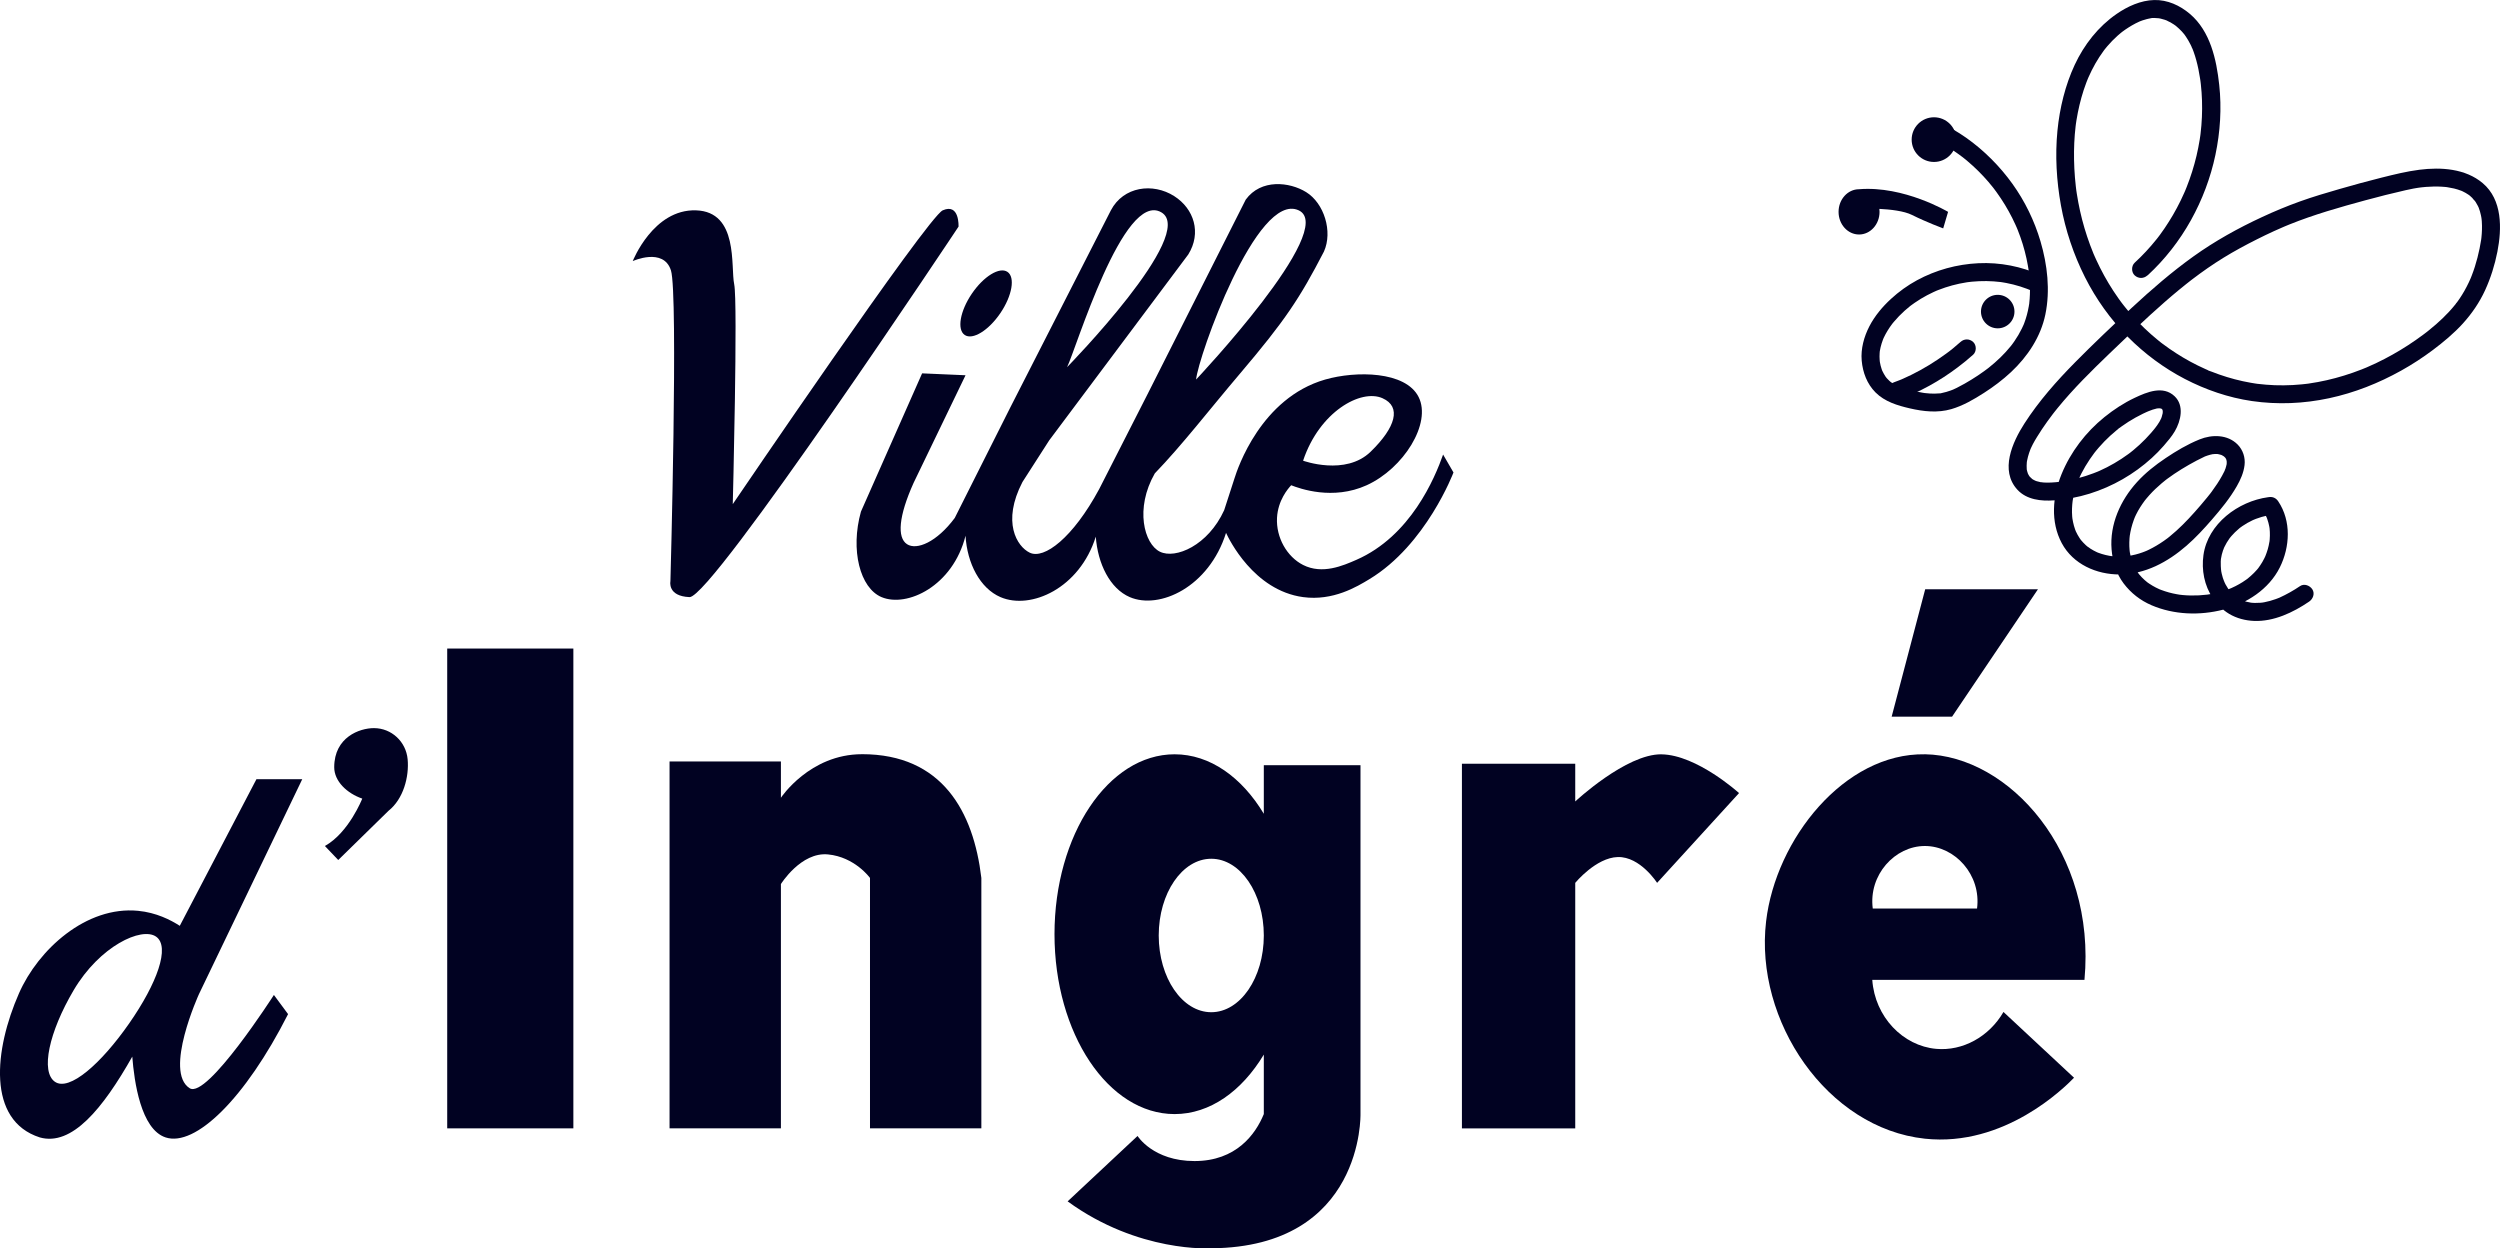
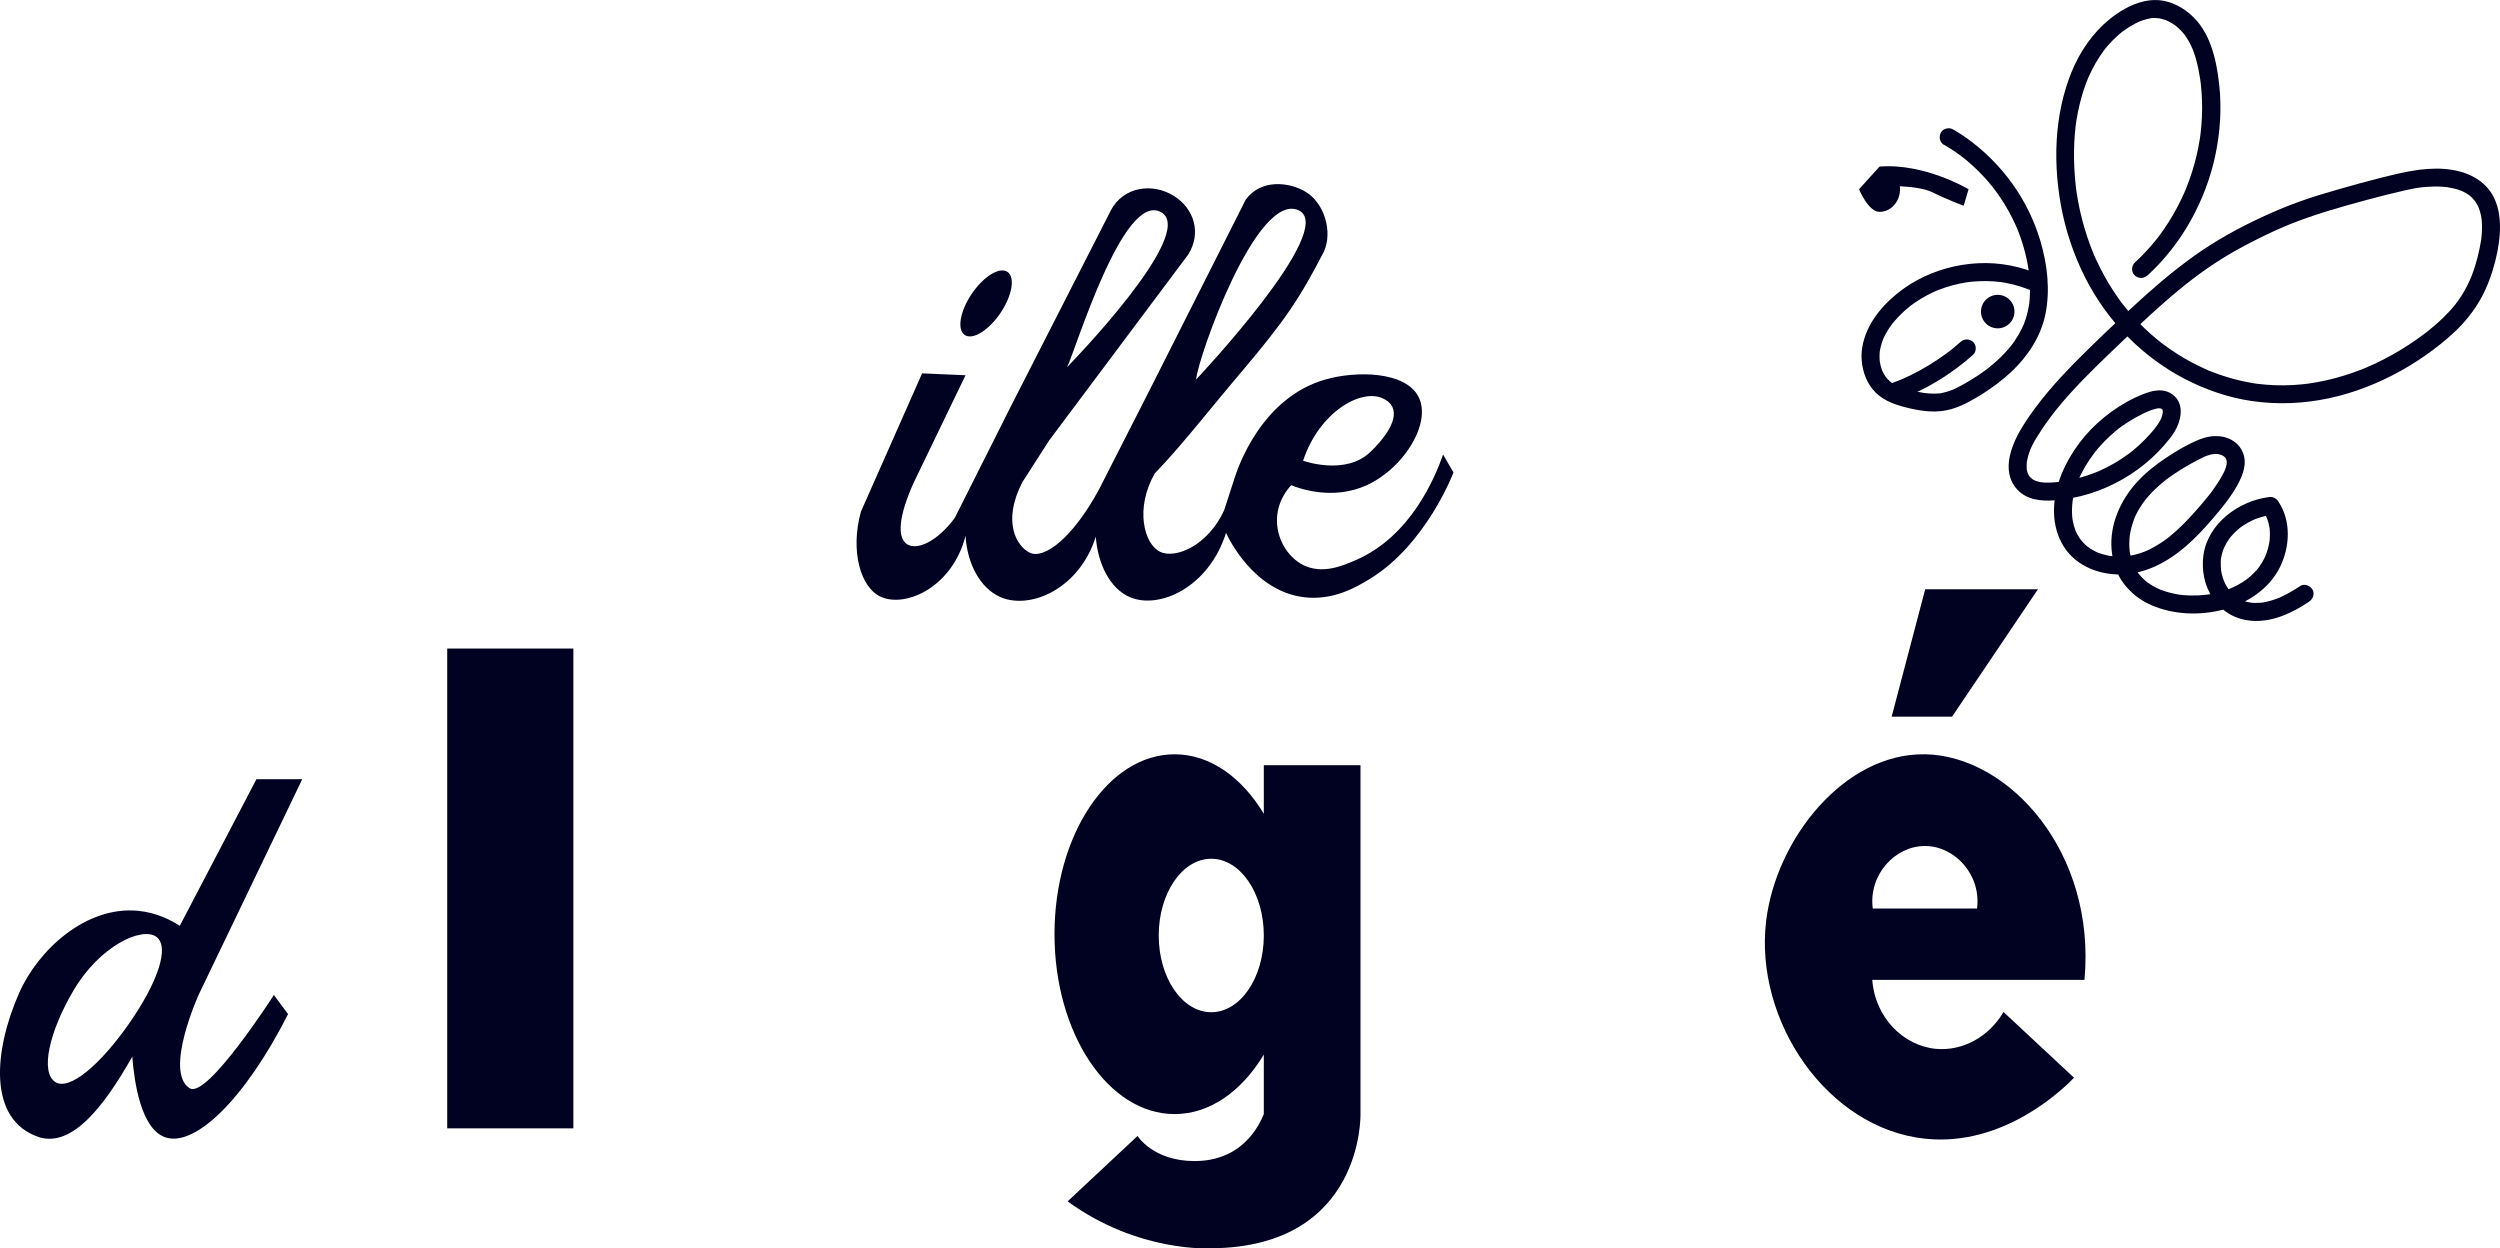
<svg xmlns="http://www.w3.org/2000/svg" id="Calque_2" data-name="Calque 2" viewBox="0 0 921.1 459.97">
  <g id="Calque_1-2" data-name="Calque 1">
-     <path d="M233.14,96.19s11.32-5.14,14.06,3.43c2.74,8.57-.19,114.55-.19,114.55,0,0-1.19,5.49,7.04,5.83s99.11-136.5,99.11-136.5c0,0,.44-8.77-5.83-6-5.55,2.46-77.35,108.24-77.35,108.24,0,0,1.9-74.46.53-80.98s1.71-26.74-14.06-27.26-23.32,18.69-23.32,18.69Z" style="fill: #010222;" />
    <ellipse cx="363.32" cy="111.8" rx="14.04" ry="6.36" transform="translate(66.88 349.76) rotate(-55.86)" style="fill: #010222;" />
    <path d="M531.7,167.47c-3.07,8.69-11.97,30.05-31.97,38.8-4.91,2.15-12.51,5.47-19.61,1.89-5.97-3.02-10.01-10.14-9.62-17.39.34-6.4,4-10.67,5.22-11.99,3.13,1.24,15.37,5.66,27.82,0,13.58-6.18,24-22.81,19.13-32.51-4.8-9.56-23.08-9.69-34.43-6.43-23.69,6.82-32.29,32.84-33.38,36.32l-3.83,11.82c-5.95,13.04-17.93,18.09-23.65,15.3-5.83-2.85-9.32-15.91-1.91-28.86,10.06-10.43,19.97-23.31,31.47-36.86,16.53-19.47,21.9-27.58,30.85-44.87,3.32-7.39.06-17.81-6.55-21.9-6.12-3.79-16.63-4.96-22.26,2.76l-36.32,71.96-17.69,34.72c-9.71,18-20.29,25.97-25.58,23.4-4.71-2.28-10.34-11.28-2.68-26.03l9.87-15.37,51.23-68.48c4.93-7.93,2.15-16.82-5.2-21.5-7.83-4.98-18.69-3.58-23.32,5.25l-37.05,72.61-20.48,40.74c-6.61,8.88-14,11.99-17.58,9.65-3.71-2.43-3.11-10.29,2.43-22.6l19.13-39.64-16-.7-22.54,50.95c-3.95,14.16-.34,28.15,7.59,31.49,9.36,3.94,26.29-4.02,30.95-22.62.57,10.18,5.36,19.39,12.87,22.62,11.18,4.82,29.18-3.25,35.12-22.28.71,9.98,5.22,19.14,12.52,22.28,10.94,4.7,29.18-3.68,35.47-23.67,1.04,2.25,10.18,21.21,28.4,23.67,11.04,1.49,19.83-3.83,24.45-6.63,20.91-12.66,30.95-39.29,30.95-39.29l-3.83-6.61ZM509.39,146.73c7.03,3.12,4.87,10.7-4.39,19.7-9.26,9.01-24.89,3.31-24.89,3.31,6-18.01,21.27-26.57,29.27-23.02ZM478.5,77.5c14.58,6.83-37.81,62.34-37.81,62.34.69-8.15,22.36-69.57,37.81-62.34ZM427.88,78.23c13.45,7.83-34.73,57.05-34.73,57.05,3.26-6.51,20.76-65.19,34.73-57.05Z" style="fill: #010222;" />
    <rect x="164.77" y="238.95" width="46.48" height="176.78" style="fill: #010222;" />
-     <path d="M317.58,277.88c-19.27,0-29.86,16.05-29.86,16.05v-13.37h-41.03v135.16h41.03v-90s7.39-11.88,17.34-10.92c9.95.96,15.48,8.67,15.48,8.67v92.25h41.03v-92.25c-2.89-24.4-14.4-45.6-43.99-45.6Z" style="fill: #010222;" />
-     <path d="M612.2,277.92c-13.03-.21-31.82,17.37-31.82,17.37v-13.89h-41.75v134.34h41.75v-90.46s7.63-9.3,15.69-9.51c8.27-.21,14.47,9.51,14.47,9.51l30.19-33.08s-15.51-14.06-28.53-14.27Z" style="fill: #010222;" />
    <path d="M501.26,410.48v-128.54h-35.62v17.89c-8.1-13.46-19.83-21.92-32.87-21.92-24.44,0-44.25,29.68-44.25,66.28s19.81,66.28,44.25,66.28c13.05,0,24.77-8.46,32.87-21.92v21.92c-3.07,7.51-10.23,17.31-25.52,17.31s-21-9.25-21-9.25l-25.76,24.1c26.15,19.06,52.92,17.29,52.92,17.29,56.24-.44,54.98-49.44,54.98-49.44ZM446.28,372.94c-10.69,0-19.36-12.66-19.36-28.27s8.67-28.27,19.36-28.27,19.36,12.66,19.36,28.27-8.67,28.27-19.36,28.27Z" style="fill: #010222;" />
    <path d="M709.2,277.91c-29.68-.49-54.93,31.24-58.5,61.56-4.32,36.66,22.46,76.21,58.5,80.07,29.37,3.14,51.44-18.84,54.96-22.46l-26-24.23c-5.28,9.12-15.03,14.48-24.82,13.59-12.22-1.1-22.56-11.76-23.52-25.41h78.18c4.37-47.14-27.86-82.62-58.8-83.13ZM728.41,334.75h-38.41c-1.61-12.42,8.17-23.05,19.21-23.05s20.82,10.63,19.21,23.05Z" style="fill: #010222;" />
    <polygon points="696.96 264.05 709.32 217.11 750.86 217.11 719.22 264.05 696.96 264.05" style="fill: #010222;" />
-     <path d="M119.7,311.7l4.92,5.16,18.52-18.13c5.49-4.35,7.65-12.54,7.05-19s-5.92-11.46-12.43-11.46c-5.24,0-14.61,3.31-14.62,14.41,0,5.17,4.71,9.63,10.33,11.56,0,0-4.92,12.54-13.77,17.46Z" style="fill: #010222;" />
    <path d="M69.92,400.97c-9.69-6.04,3.38-34.69,3.38-34.69l38.06-79.19h-16.88l-28.24,54.02c-3.4-2.19-8.66-4.88-15.35-5.53-19.13-1.85-36.79,14.24-43.89,30.39-9.14,20.79-11.87,46.84,7.67,53.1,11.81,3.33,23.2-10.56,34.07-29.77.71,9.16,3.14,26.76,12.28,29.77,10.87,3.58,29.25-14.12,45.12-45.43l-5.22-7.06s-24.6,38.37-31,34.38ZM47.57,377.1c-10.29,14.77-22.04,25.16-27.35,21.46s-2.23-18.22,6.91-33.72c9.61-16.3,25.06-23.45,30.37-19.75s.36,17.25-9.93,32.01Z" style="fill: #010222;" />
-     <path d="M684.95,69.72c-4.17,0-7.55,3.74-7.55,8.34s3.38,8.34,7.55,8.34,7.55-3.74,7.55-8.34c0-.37-.03-.74-.07-1.1,4.02.2,9.08.76,12.02,2.23,5.41,2.71,11.5,4.96,11.5,4.96l1.8-6.09s-16.23-9.7-32.81-8.34Z" style="fill: #010222;" />
+     <path d="M684.95,69.72s3.38,8.34,7.55,8.34,7.55-3.74,7.55-8.34c0-.37-.03-.74-.07-1.1,4.02.2,9.08.76,12.02,2.23,5.41,2.71,11.5,4.96,11.5,4.96l1.8-6.09s-16.23-9.7-32.81-8.34Z" style="fill: #010222;" />
    <circle cx="736.04" cy="114.8" r="6.17" style="fill: #010222;" />
-     <circle cx="712.56" cy="51.44" r="8.23" style="fill: #010222;" />
    <path d="M791.3,101.43c6.34-5.84,11.73-12.76,15.92-20.29s7.26-15.68,9.03-24.09,2.34-17.2,1.4-25.79c-1.01-9.33-3.29-19.76-10.79-26.13-3.68-3.13-8.29-5.25-13.2-5.12s-9.76,2.32-13.81,5.12c-6.78,4.68-11.97,11.31-15.44,18.75s-5.55,15.9-6.37,24.3c-.89,9.16-.34,18.48,1.3,27.53s4.65,18.1,8.85,26.42c4.08,8.1,9.44,15.59,15.83,22.03,6.12,6.16,13.23,11.44,20.94,15.45s16.09,6.89,24.72,8.15c9.5,1.38,19.08.97,28.46-1.04s18.23-5.54,26.51-10.15c4.1-2.28,8.04-4.85,11.79-7.67s7.69-6.08,10.98-9.71,6.12-7.75,8.18-12.24,3.58-9.32,4.54-14.22c1.67-8.52,1.87-19.12-5.42-25.26-6.36-5.37-15.37-5.94-23.3-4.93-4.72.6-9.33,1.75-13.94,2.9-5.21,1.3-10.38,2.72-15.54,4.21-4.89,1.41-9.77,2.85-14.56,4.57s-9.35,3.62-13.89,5.73c-8.85,4.1-17.41,8.84-25.35,14.53-8.02,5.75-15.49,12.22-22.72,18.93s-14.06,13.19-20.83,20.04-13.42,14.35-18.72,22.6c-4.41,6.85-9.13,17.28-2.57,24.39,3.4,3.69,8.76,4.27,13.49,3.91,4.43-.33,8.85-1.14,13.09-2.46,8.49-2.65,16.35-7.16,22.92-13.15,1.56-1.42,3.04-2.93,4.43-4.53s2.94-3.41,4.06-5.32c2.23-3.81,3.55-9.45-.08-12.9-4.24-4.04-10.17-1.55-14.67.57-4.02,1.9-7.73,4.33-11.19,7.12-6.87,5.55-12.46,12.85-15.8,21.04s-4.09,17.6.08,25.39,12.84,11.59,21.39,11.54c9.34-.06,17.64-4.57,24.54-10.56,3.42-2.97,6.5-6.31,9.46-9.73,3.31-3.83,6.58-7.79,9.1-12.21,1.39-2.43,2.52-4.96,2.86-7.76s-.58-5.62-2.55-7.61c-3.69-3.73-9.43-3.75-14.01-1.89s-8.56,4.25-12.47,6.87-7.5,5.46-10.6,8.87c-6.1,6.71-10.1,15.57-9.36,24.79.36,4.46,1.7,8.9,4.42,12.51s6.2,6.3,10.29,8.06c8.27,3.55,17.8,3.86,26.46,1.62,8.57-2.21,16.78-7.46,20.82-15.56,3.76-7.55,4.26-17.11-.58-24.33-.41-.61-.9-1.07-1.58-1.36-.75-.31-1.35-.28-2.16-.17-11.02,1.5-22.21,9.79-23.82,21.33-.76,5.45.31,11.24,3.45,15.84,1.59,2.33,3.59,4.35,6.02,5.81,2.76,1.65,5.97,2.47,9.16,2.6,7.29.29,14.41-3.11,20.3-7.11,1.43-.97,2.2-2.96,1.19-4.53-.92-1.42-3-2.23-4.53-1.19-2.42,1.65-4.96,3.06-7.62,4.28-.46.21.76-.3.04-.02-.14.06-.29.12-.43.17-.32.13-.65.25-.98.37-.69.25-1.38.47-2.09.66-.66.18-1.32.34-1.99.47-.33.06-.67.11-1,.17-.49.08.86-.08.1-.02-.22.02-.44.05-.67.06-.66.05-1.33.07-1.99.06-.29,0-.59-.02-.88-.04-.15-.01-.29-.02-.44-.04-.85-.08,0-.05,0,.01,0-.03-1.79-.37-1.95-.41-.36-.1-.72-.21-1.07-.34-.14-.05-.28-.11-.42-.16-.74-.27.63.31.04.02-.49-.23-.97-.47-1.43-.75-.2-.12-.4-.25-.6-.38-.12-.08-.24-.17-.36-.25-.1-.07-.64-.47-.16-.11s-.23-.2-.35-.3c-.2-.17-.39-.36-.58-.54-.4-.39-.78-.8-1.14-1.23-.07-.08-.43-.56-.07-.08s0,0-.06-.09c-.14-.19-.28-.39-.41-.58-.33-.5-.64-1.01-.92-1.53-.11-.21-.22-.43-.32-.64-.11-.24-.46-1.24-.11-.2-.19-.54-.41-1.07-.59-1.62-.15-.49-.29-.99-.4-1.49-.07-.3-.13-.59-.18-.89s-.11-1.31-.05-.2c-.07-1.16-.19-2.29-.13-3.45.01-.24.03-.48.05-.73.01-.12.03-.24.04-.36.06-.66-.12.7-.04.25.1-.57.19-1.13.33-1.69.13-.53.28-1.05.46-1.56.09-.26.32-.63.34-.9,0,.05-.33.75-.1.24.08-.18.17-.36.25-.55.53-1.11,1.16-2.17,1.88-3.17.09-.12.24-.27.3-.4-.02.05-.5.63-.15.2.19-.23.38-.46.57-.69.41-.48.85-.94,1.3-1.38.5-.49,1.02-.96,1.56-1.41.13-.11.26-.21.39-.32.49-.4-.59.42-.03.03.27-.2.54-.4.82-.59,1.17-.8,2.41-1.51,3.69-2.11.31-.15.62-.27.93-.42-.91.44.08-.03.34-.12.7-.27,1.4-.5,2.12-.71,1.36-.4,2.75-.69,4.16-.88l-3.74-1.52c.52.77.98,1.58,1.37,2.43.04.09.1.27.16.36.01.02-.27-.67-.14-.34.08.22.17.43.25.65.17.46.31.93.44,1.41.11.41.21.83.29,1.25.04.23.09.45.12.68.13.79-.07-.68.02.1.1.92.14,1.85.12,2.78,0,.47-.03.93-.07,1.4-.02.23-.05.47-.07.7-.01.11-.06.47,0-.04.08-.58,0,.03-.03.16-.15.93-.35,1.85-.61,2.76s-.6,1.79-.94,2.68c.35-.9.06-.17-.03.04s-.2.43-.31.64c-.23.45-.47.9-.72,1.34-.48.82-1.01,1.59-1.57,2.36-.21.29.22-.29.21-.27-.09.09-.17.21-.25.31-.15.18-.3.36-.46.54-.33.37-.66.73-1.01,1.08-.73.73-1.5,1.41-2.3,2.07-.47.39.49-.36,0,0-.2.15-.4.3-.6.44-.43.31-.87.61-1.32.89-.84.53-1.71,1.02-2.6,1.47-.45.22-.9.44-1.35.64-.1.04-.2.09-.29.13-.4.18.61-.25.2-.08-.27.11-.53.22-.8.32-1.88.72-3.82,1.28-5.79,1.7-.49.1-.99.2-1.49.28-.25.04-.5.08-.75.12-.11.02-.21.03-.32.05-.43.07.87-.1.13-.02-1,.12-2.01.21-3.02.26-1.99.1-3.99.07-5.97-.12-.45-.04-.9-.1-1.34-.15.06,0,.83.12.26.03-.1-.02-.21-.03-.31-.05-.27-.04-.55-.09-.82-.14-.95-.17-1.9-.38-2.84-.64s-1.91-.57-2.84-.92c-.19-.07-.38-.15-.57-.22-.54-.21.64.28-.06-.02-.47-.21-.93-.43-1.38-.66-.84-.43-1.65-.91-2.44-1.44-.19-.13-.39-.27-.58-.4-.08-.06-.16-.12-.24-.18-.45-.32.14.11.19.15-.35-.31-.73-.59-1.08-.91-.73-.65-1.41-1.36-2.03-2.12-.17-.2-.5-.81-.05-.05-.1-.18-.25-.34-.37-.51-.3-.42-.57-.86-.83-1.31-.24-.41-.47-.84-.67-1.27-.1-.21-.2-.43-.3-.65-.04-.09-.19-.43,0,.02.23.52-.04-.11-.06-.17-.34-.89-.62-1.81-.83-2.73-.1-.43-.19-.87-.26-1.31-.02-.13-.04-.27-.07-.41-.07-.37.05.39.05.37,0-.27-.07-.55-.09-.82-.09-.96-.12-1.93-.1-2.9.01-.49.04-.97.07-1.46.02-.24.04-.49.07-.73.01-.1.02-.21.03-.31.07-.61-.09.57-.02.15.15-.97.33-1.94.57-2.89s.55-1.97.9-2.93c.07-.2.15-.4.22-.59.06-.14.35-.86.15-.39s.11-.24.17-.38c.12-.26.24-.51.36-.76.9-1.82,2-3.52,3.21-5.15.34-.46-.05.08-.11.14.08-.08.14-.18.21-.26.16-.2.33-.4.49-.6.36-.43.72-.85,1.09-1.26.7-.77,1.42-1.52,2.17-2.24s1.53-1.42,2.33-2.09c.4-.34.81-.67,1.22-1,.09-.07.18-.14.26-.21.45-.36-.07.06-.14.1.25-.17.48-.36.72-.54,1.69-1.26,3.45-2.43,5.24-3.54s3.69-2.18,5.59-3.19c1.01-.54,2.02-1.04,3.06-1.52.43-.2-.55.21-.12.05.11-.04.23-.09.34-.13.26-.1.53-.2.8-.28.57-.19,1.16-.35,1.75-.46.12-.02.24-.04.36-.06.37-.08-.26.04-.28.03.18.06.61-.06.82-.06.22,0,.45,0,.67,0,.1,0,.19,0,.29.02.55.04.03,0-.21-.05.44.1.88.16,1.32.3.18.06.36.15.55.19-.68-.16-.51-.23-.26-.11.11.06.23.11.34.17.19.1.38.22.57.34.6.39-.41-.39,0-.02.16.14.32.29.47.45.06.07.13.14.19.2.39.41-.32-.49-.12-.16.1.16.2.31.29.48.36.65-.13-.54.04.06.07.25.13.52.21.77.11.34-.04-.29-.03-.32-.03.15.03.4.04.57,0,.27-.01.53-.02.8-.02.63.13-.58,0,.04-.13.58-.27,1.15-.46,1.71-.06.16-.32.61-.3.78,0-.07.32-.7.05-.13-.05.11-.1.22-.15.32-.26.55-.54,1.08-.84,1.61-1.12,2.03-2.41,3.96-3.79,5.82-.17.23-.35.46-.52.7-.22.3.13-.16.14-.18-.09.13-.2.26-.31.39-.36.46-.72.91-1.09,1.36-.76.93-1.54,1.85-2.32,2.77-1.43,1.67-2.89,3.31-4.39,4.91s-3,3.08-4.6,4.53c-.79.72-1.6,1.41-2.44,2.09-.21.17-.42.33-.62.5-.35.28.49-.37.13-.1-.09.07-.18.14-.27.21-.45.34-.91.68-1.38,1-1.77,1.23-3.62,2.34-5.57,3.28-.2.1-.41.19-.62.29-.14.06-.28.12-.42.19-.08.04-.45.19-.02.01s.06-.02-.03,0c-.14.06-.28.11-.42.17-.25.1-.51.2-.76.29-.86.31-1.74.58-2.62.8s-1.8.4-2.71.54c-.57.09.76-.09,0,0-.23.03-.46.05-.69.07-.49.05-.98.08-1.48.1-.92.04-1.84.03-2.75-.03-.46-.03-.91-.07-1.36-.12-.76-.09.58.1.01,0-.22-.04-.45-.07-.67-.11-.92-.17-1.83-.38-2.72-.66-.4-.12-.79-.26-1.18-.4-.21-.08-.41-.17-.62-.24.04.01.76.34.26.11-.12-.05-.23-.1-.35-.16-.8-.37-1.58-.8-2.33-1.28-.36-.23-.71-.58-1.09-.76-.02-.01.57.45.29.23-.1-.08-.2-.16-.3-.24-.2-.16-.39-.33-.58-.5-.68-.61-1.27-1.28-1.86-1.97-.24-.27.21.28.2.27-.07-.11-.16-.22-.24-.33-.14-.19-.27-.38-.4-.58-.26-.39-.5-.79-.73-1.2s-.44-.82-.63-1.24c-.04-.09-.08-.18-.12-.27-.23-.5.09.19.1.24-.07-.25-.19-.5-.28-.74-.31-.87-.56-1.77-.75-2.68-.1-.46-.14-.93-.25-1.38,0-.03.09.76.05.38-.01-.1-.02-.2-.04-.3-.03-.27-.06-.54-.08-.8-.08-.98-.09-1.97-.06-2.96.02-.45.04-.89.08-1.34.02-.24.04-.48.07-.72.02-.18.13-1.04.05-.49s.04-.23.06-.39c.03-.21.07-.41.11-.62.09-.52.2-1.03.32-1.54.45-1.95,1.08-3.85,1.81-5.71.22-.55-.3.68.03-.08.1-.22.2-.45.3-.67.2-.44.41-.88.63-1.31.45-.88.93-1.75,1.43-2.6,1.04-1.76,2.19-3.44,3.41-5.07.26-.35-.4.51-.12.16.07-.08.13-.17.2-.25.16-.2.31-.39.47-.59.34-.42.68-.83,1.04-1.23.66-.76,1.33-1.49,2.03-2.21,1.4-1.44,2.88-2.79,4.43-4.06.19-.16.39-.32.58-.47.11-.09.23-.18.34-.27.29-.23-.25.2-.25.19.07-.17.45-.34.6-.45.23-.17.46-.34.69-.51.81-.58,1.64-1.15,2.49-1.68,1.72-1.09,3.51-2.08,5.34-2.97.42-.2.84-.4,1.27-.59.23-.1.47-.19.69-.3-.06.03-.73.3-.2.08.13-.05.26-.11.4-.16.94-.38,1.9-.73,2.9-.94.11-.02.98-.18.42-.08s.26,0,.41,0,.96.08.39-.01.33.09.46.13c.09.03.19.08.29.1-.12-.02-.67-.36-.23-.07.08.06.18.12.27.17.31.16-.3-.23-.31-.24.06.1.32.33.42.41.23.17-.26-.34-.26-.35.04.11.16.23.22.34.04.07.07.14.11.21.25.42-.14-.31-.14-.35.01.16.11.38.16.54.19.66-.02-.67,0-.15,0,.2.02.39.02.59s-.02.4-.03.6c-.03.57.17-.79,0-.09-.1.45-.2.9-.35,1.34-.06.18-.12.36-.19.53-.04.11-.11.24-.14.35,0,.03.3-.67.14-.35-.21.43-.41.86-.65,1.27-.45.79-1,1.5-1.53,2.23.53-.74.06-.08-.08.09-.16.2-.31.39-.47.59-.34.42-.69.83-1.04,1.23-.66.76-1.34,1.49-2.04,2.21-1.42,1.46-2.93,2.85-4.5,4.14-.36.3-.72.58-1.09.87-.34.27.51-.39.16-.12-.09.06-.17.13-.26.2-.23.17-.46.34-.69.51-.81.59-1.63,1.16-2.47,1.71-1.71,1.12-3.48,2.15-5.29,3.08-.89.46-1.8.89-2.71,1.3-.23.1-.46.2-.69.3-.17.08-.58.23.2-.08-.1.04-.2.08-.3.12-.5.2-1,.4-1.5.59-3.78,1.44-7.72,2.47-11.72,3.06-.78.11.52-.06-.08.01-.21.03-.43.05-.64.08-.53.06-1.07.12-1.6.16-1.04.09-2.08.15-3.13.14-.47,0-.94-.02-1.41-.06-.15-.01-.65-.15-.75-.07,0,0,.71.11.35.05-.18-.03-.35-.06-.53-.09-.49-.09-.97-.21-1.44-.36-.2-.06-.4-.14-.59-.21-.28-.1-.28-.26.21.09-.11-.08-.26-.12-.38-.18-.22-.11-.43-.23-.64-.36-.09-.06-.17-.12-.26-.17-.47-.29.1.08.16.14-.31-.33-.68-.59-.99-.93-.05-.06-.16-.23-.24-.28-.01,0,.42.59.24.31-.11-.18-.24-.34-.35-.52s-.21-.35-.3-.54c-.04-.08-.08-.16-.12-.24-.26-.49.21.61.09.23s-.25-.72-.34-1.09c-.05-.2-.09-.4-.13-.61-.15-.74.05.74,0,0-.06-.9-.05-1.78.03-2.69.05-.6-.12.72-.02.12.04-.22.07-.45.12-.67.09-.48.2-.96.33-1.44.24-.9.54-1.79.88-2.66.05-.12.11-.25.15-.37,0-.02-.29.66-.14.33.1-.21.19-.43.29-.64.19-.42.4-.84.61-1.25.47-.91,1-1.79,1.54-2.67,1.18-1.93,2.44-3.81,3.76-5.65.68-.95,1.38-1.89,2.09-2.82.38-.5-.32.4.08-.1.17-.22.35-.45.52-.67.38-.48.76-.95,1.14-1.42,5.83-7.15,12.41-13.63,19.05-20.02,6.67-6.42,13.34-12.85,20.31-18.95,1.76-1.54,3.53-3.05,5.34-4.54.88-.73,1.77-1.45,2.67-2.16.45-.36.9-.71,1.35-1.06.1-.08.19-.15.29-.23.37-.29-.46.35-.09.07.23-.17.45-.35.68-.52,3.7-2.82,7.52-5.49,11.48-7.93s8.13-4.69,12.31-6.79c2.08-1.05,4.18-2.06,6.3-3.03,1.03-.47,2.07-.93,3.12-1.38.26-.11.52-.22.78-.34.35-.15-.22.09-.23.1.15-.07.3-.13.45-.19.52-.22,1.05-.43,1.58-.65,9.09-3.67,18.54-6.34,27.99-8.91,4.91-1.33,9.84-2.59,14.81-3.71.95-.22,1.9-.42,2.86-.6.4-.07.81-.15,1.21-.21.22-.04.44-.07.66-.1.17-.03,1-.14.42-.06s.18-.02.33-.04c.19-.02.39-.05.58-.07.49-.05.98-.1,1.47-.14.96-.08,1.92-.12,2.88-.14s1.85,0,2.77.05c.46.02.92.06,1.37.1.19.02.39.04.58.06.13.01.26.03.39.05.46.05-.19-.01-.3-.04.87.21,1.76.29,2.63.5s1.74.48,2.58.8c.25.09.85.43-.03-.03.16.08.33.15.5.22.41.19.81.4,1.2.62.36.21.72.43,1.06.66.17.12.34.24.51.36.09.06.36.27-.05-.04-.47-.36.01.02.08.08.3.25.58.51.85.78.14.14.83,1.08.97,1.08,0,0-.41-.55-.2-.26.08.11.16.22.24.33.12.17.23.34.34.51.27.43.52.87.75,1.32.11.21.2.43.3.64.16.32-.14-.34-.13-.33.04.13.1.25.15.38.17.44.32.89.45,1.35s.25.92.35,1.39c.05.24.1.47.14.71.03.15.16,1.05.08.48s.03.28.04.39c.02.21.04.42.06.63.04.53.06,1.05.07,1.58.02.99-.01,1.99-.08,2.98-.03.5-.08.99-.13,1.49-.03.25-.06.49-.09.74-.01.1-.06.48,0-.02.07-.57-.01.07-.03.19-.15,1.02-.34,2.04-.55,3.06-.46,2.27-1.04,4.51-1.74,6.72-.34,1.08-.72,2.15-1.13,3.21-.1.26-.21.53-.31.79-.05.11-.09.22-.14.34-.17.43.24-.55.05-.12-.23.52-.46,1.04-.7,1.55-.98,2.08-2.11,4.09-3.4,6-.31.46-.63.91-.96,1.36-.1.14-.4.4-.43.57.06-.31.32-.41.08-.11-.1.12-.2.25-.3.37-.72.9-1.47,1.77-2.25,2.61-1.51,1.64-3.12,3.18-4.79,4.64-.87.76-1.76,1.5-2.66,2.22-.19.15-.37.3-.56.45-.12.1-.25.2-.38.3-.06.05-.39.3-.04.03.37-.28-.05.04-.14.1s-.19.14-.28.22c-.25.19-.5.38-.76.57-1.8,1.34-3.64,2.63-5.53,3.85-3.74,2.43-7.64,4.62-11.67,6.54-1,.47-2,.93-3.02,1.37-.14.06-.29.12-.43.19-.08.03-.45.19-.04.02s.04-.02-.04.02c-.15.06-.29.12-.44.18-.51.21-1.02.42-1.54.62-2.09.82-4.2,1.56-6.35,2.22-4.23,1.31-8.56,2.3-12.94,2.93-.15.02-.31.06-.46.07,0,0,.68-.09.3-.04-.27.03-.54.07-.81.1-.58.07-1.16.13-1.75.19-1.09.11-2.18.19-3.27.25-2.23.12-4.46.14-6.69.06-2.11-.08-4.21-.26-6.31-.51-.59-.07.71.1-.08-.01-.25-.04-.5-.07-.75-.11-.53-.08-1.06-.17-1.59-.26-.99-.17-1.97-.37-2.96-.58-3.96-.86-7.84-2.06-11.61-3.55-.17-.07-1.37-.43-1.4-.57,0,0,.63.27.3.12-.13-.06-.26-.11-.4-.17-.26-.11-.53-.23-.79-.35-.92-.41-1.83-.84-2.73-1.28-1.84-.91-3.64-1.88-5.4-2.93s-3.43-2.12-5.08-3.27c-.86-.6-1.7-1.21-2.54-1.84-.17-.13-.34-.26-.52-.39-.35-.27.5.39.16.12-.08-.07-.17-.13-.26-.2-.42-.33-.85-.67-1.26-1.02-3.15-2.58-6.11-5.39-8.84-8.41-.68-.75-1.34-1.51-1.99-2.28-.32-.39-.64-.77-.96-1.17-.16-.2-.32-.39-.47-.59-.07-.08-.13-.17-.2-.25-.03-.04-.47-.61-.14-.18s-.2-.27-.27-.35c-.14-.18-.27-.36-.41-.54-.35-.46-.69-.93-1.02-1.4-.65-.91-1.28-1.84-1.89-2.77-2.38-3.65-4.48-7.47-6.3-11.43-.21-.46-.41-.91-.62-1.37-.11-.25-.22-.49-.32-.74-.05-.11-.25-.58-.06-.14s-.02-.05-.06-.14c-.43-1.03-.84-2.08-1.22-3.12-.75-2.03-1.43-4.08-2.05-6.15-1.24-4.19-2.18-8.47-2.85-12.78-.04-.27-.08-.54-.12-.8-.02-.15-.04-.31-.07-.46-.01-.09-.07-.5,0-.02s0,.07,0-.02c-.02-.15-.04-.31-.06-.46-.04-.31-.08-.61-.11-.92-.13-1.08-.23-2.15-.32-3.23-.18-2.2-.29-4.4-.33-6.61-.07-4.11.1-8.23.58-12.31.03-.23.06-.47.09-.7.1-.77-.08.56,0-.02.07-.47.14-.94.21-1.41.15-.97.33-1.94.52-2.9.37-1.86.81-3.71,1.32-5.54s1.12-3.68,1.8-5.48c.17-.44.34-.88.52-1.31.08-.19.16-.37.23-.56-.37.93-.03.09.06-.13.37-.85.77-1.7,1.19-2.53.84-1.68,1.77-3.32,2.8-4.9.52-.8,1.06-1.58,1.62-2.34.12-.16.24-.31.35-.47-.56.79-.12.16.02-.02.3-.38.61-.76.93-1.13,1.18-1.38,2.45-2.69,3.81-3.9.34-.3.69-.6,1.04-.89.18-.15.35-.29.53-.43.59-.47-.51.38.1-.08.74-.55,1.49-1.08,2.27-1.57.87-.56,1.77-1.08,2.69-1.56.47-.24.96-.46,1.44-.69.35-.17-.22.1-.23.09,0,0,.4-.16.45-.18.3-.12.61-.23.92-.34.5-.17,1.01-.32,1.52-.45.28-.07.55-.13.83-.19.16-.03.32-.06.48-.09.43-.08.04-.04-.16.01.99-.27,2.2-.13,3.2-.05.59.05-.72-.12.06,0,.24.04.48.09.72.14.51.11,1.02.25,1.51.42.23.08.46.16.69.25.1.04.2.08.29.12.34.13-.32-.13-.31-.13.43.28.97.46,1.42.71s.85.5,1.27.78c.21.14.41.28.61.43.09.06.17.13.26.19.35.25-.49-.41-.16-.12.79.68,1.56,1.35,2.26,2.12.31.34.6.7.9,1.05.28.33-.38-.52-.13-.17.06.09.13.17.19.26.18.25.36.5.53.76.62.92,1.18,1.89,1.68,2.89.12.25.25.5.36.75.08.16.2.64.34.76,0,0-.24-.59-.1-.24.06.15.12.3.18.44.12.3.23.6.34.9.38,1.05.72,2.13,1.01,3.21.59,2.15,1.02,4.35,1.36,6.55.03.21.06.42.1.63.02.11.14.98.06.4s.03.27.05.41c.03.28.07.56.1.85.11.99.2,1.98.27,2.97.29,4.04.26,8.1-.07,12.13-.08.99-.18,1.98-.3,2.97-.03.25-.06.49-.09.74-.05.38.05-.37.05-.35-.03.14-.04.29-.06.42-.07.49-.14.98-.22,1.48-.32,2-.72,3.99-1.18,5.96-.93,3.91-2.14,7.75-3.62,11.49-.18.46-.37.92-.56,1.38-.23.55.29-.67-.04.09-.1.23-.2.46-.3.68-.42.94-.85,1.88-1.3,2.81-.89,1.82-1.84,3.61-2.86,5.36-.97,1.66-1.99,3.28-3.07,4.87-.54.79-1.1,1.57-1.66,2.35-.3.4-.6.8-.9,1.19-.22.29.19-.26.19-.25,0,.05-.25.32-.26.34-.13.17-.26.33-.4.5-2.44,3.05-5.11,5.92-7.99,8.57-1.28,1.18-1.28,3.51,0,4.68,1.37,1.25,3.32,1.25,4.68,0h0Z" style="fill: #010222;" />
    <path d="M716.32,53.38c1.6.92,3.15,1.91,4.66,2.97.74.52,1.46,1.06,2.19,1.6.29.22-.27-.21-.26-.2.11.09.22.17.33.26.16.13.33.26.49.39.38.3.76.61,1.13.93,2.79,2.35,5.39,4.93,7.77,7.7.61.71,1.21,1.44,1.79,2.18.06.08.13.16.19.25.23.28-.21-.27-.2-.26.12.17.25.33.38.5.29.39.58.78.87,1.18,1.08,1.49,2.1,3.03,3.06,4.61s1.85,3.19,2.68,4.84c.41.81.79,1.62,1.17,2.45.19.41.36.83.55,1.24.15.34-.14-.33-.13-.31.04.1.08.19.12.29.09.22.19.45.28.68,1.37,3.42,2.47,6.95,3.25,10.55.19.88.37,1.77.52,2.66.08.45.15.89.22,1.34.04.24.07.48.11.72.08.56-.09-.72,0,.05.28,2.25.44,4.52.44,6.79,0,1.12-.04,2.23-.12,3.34-.04.56-.09,1.11-.16,1.66,0,.06,0,.35-.05.38,0,0,.09-.64.03-.24-.05.34-.1.68-.16,1.01-.36,2.07-.9,4.1-1.64,6.07-.09.23-.18.46-.27.69-.22.58.26-.58,0-.01-.2.45-.4.9-.62,1.34-.4.82-.83,1.62-1.29,2.4s-.99,1.61-1.53,2.39c-.24.35-.49.69-.74,1.03-.13.18-.65.8-.06.09-.16.19-.3.39-.46.58-2.37,2.94-5.12,5.56-8.07,7.91-.17.13-.34.27-.51.4-.29.23.25-.19.24-.19-.09.06-.17.13-.26.2-.4.3-.81.6-1.21.9-.76.55-1.52,1.08-2.3,1.6-1.59,1.06-3.23,2.06-4.89,3.01-.96.55-1.93,1.07-2.92,1.56-.44.22-.89.41-1.33.62-.34.16.21-.1.23-.09-.03-.02-.38.16-.45.18-.26.1-.53.21-.8.3-.99.36-2.01.65-3.04.86-.07.02-.79.22-.86.15,0,0,.64-.07.23-.03-.13.01-.26.03-.39.04-.6.06-1.21.09-1.82.09-1.13.01-2.26-.07-3.38-.2-.08,0-.52-.07-.08,0,.47.07-.09-.02-.21-.03-.26-.04-.52-.08-.78-.13-.6-.1-1.21-.22-1.8-.35-2.07-.44-4.14-.94-6.14-1.64-.26-.09-.51-.19-.77-.29-.59-.22.5.24-.07-.03-.5-.23-.99-.46-1.46-.73-.41-.23-.8-.47-1.19-.74-.08-.06-.31-.18-.38-.27,0,0,.48.39.22.17-.18-.16-.36-.3-.53-.46-.32-.29-.62-.6-.91-.92-.13-.15-.26-.31-.39-.46-.23-.26.21.28.21.28-.04-.13-.21-.29-.29-.4-.5-.72-.88-1.48-1.27-2.25-.16-.32.14.35.13.33-.03-.09-.08-.19-.11-.28-.09-.22-.17-.44-.24-.66-.14-.41-.26-.83-.37-1.26s-.2-.86-.27-1.29c-.02-.1-.03-.2-.05-.3-.07-.37.05.4.05.38-.02-.27-.06-.54-.08-.81-.07-.88-.07-1.76-.01-2.64.02-.24.04-.47.06-.71.01-.1.03-.2.04-.3,0-.03-.12.75-.05.38.1-.5.18-1,.3-1.49.23-.95.52-1.88.87-2.79.04-.1.11-.21.12-.31,0,0-.27.61-.12.27.11-.24.21-.48.32-.72.21-.44.43-.88.66-1.31.49-.9,1.03-1.76,1.6-2.6.26-.37.53-.74.8-1.11.35-.47-.04.08-.1.13.08-.07.15-.18.21-.27.17-.21.33-.41.51-.62,1.23-1.47,2.57-2.84,3.99-4.12.65-.59,1.32-1.15,2.01-1.7.11-.08.21-.17.32-.25.28-.22-.29.22-.27.21.17-.11.32-.24.49-.36.38-.28.76-.56,1.15-.82,1.47-1.02,3-1.95,4.57-2.78.77-.41,1.56-.8,2.36-1.17.4-.18.81-.34,1.2-.54.02-.01-.66.28-.32.14.09-.04.19-.08.28-.12.22-.09.44-.18.66-.26,3.34-1.31,6.81-2.25,10.35-2.8.2-.03.4-.06.6-.09.83-.12-.57.07.02,0,.47-.06.94-.11,1.41-.16.87-.08,1.75-.15,2.63-.18,1.79-.08,3.58-.05,5.37.07.87.06,1.75.14,2.62.25.1.01.2.03.3.04.03,0-.75-.11-.38-.05.23.04.47.07.7.11.47.07.93.15,1.39.24,1.72.33,3.42.75,5.1,1.28.84.26,1.67.55,2.49.86.38.14.75.31,1.13.45-.06-.02-.74-.32-.23-.1.09.04.19.08.28.12.22.1.43.19.65.29.83.38,1.64.59,2.55.33.77-.21,1.6-.81,1.98-1.52.77-1.46.49-3.76-1.19-4.53-7.21-3.3-15.12-4.84-23.05-4.46s-15.65,2.5-22.59,6.26c-3.47,1.88-6.72,4.22-9.63,6.9-3.13,2.88-5.98,6.28-7.94,10.07s-3.22,8.27-2.83,12.66,1.97,8.57,5.08,11.71c3.38,3.4,8.1,4.83,12.66,5.88,5.02,1.16,10.24,1.74,15.27.28,4.3-1.25,8.3-3.58,12.05-5.99,3.52-2.26,6.9-4.8,9.96-7.66,6.1-5.71,10.94-12.97,12.65-21.24,1.83-8.86.75-18.3-1.79-26.92-2.23-7.57-5.75-14.8-10.35-21.21s-10.45-12.33-17.09-17c-1.54-1.08-3.12-2.09-4.75-3.03-1.5-.87-3.69-.4-4.53,1.19s-.41,3.6,1.19,4.53h0Z" style="fill: #010222;" />
    <path d="M699.6,147.23c7.78-2.82,15.11-6.91,21.7-11.89,1.96-1.48,3.87-3.02,5.69-4.66,1.29-1.16,1.27-3.52,0-4.68-1.38-1.27-3.31-1.24-4.68,0-.91.82-1.84,1.62-2.79,2.39-.49.4-.97.8-1.48,1.17.73-.55-.14.1-.28.2-.26.19-.51.38-.77.57-2.03,1.49-4.12,2.88-6.26,4.19s-4.35,2.52-6.6,3.63c-1.14.56-2.29,1.08-3.45,1.59-.34.14-.29.12.15-.06-.14.06-.29.12-.43.18-.28.12-.57.23-.86.34-.56.22-1.13.44-1.7.64-1.62.59-2.89,2.28-2.31,4.07.52,1.6,2.33,2.94,4.07,2.31h0Z" style="fill: #010222;" />
  </g>
</svg>